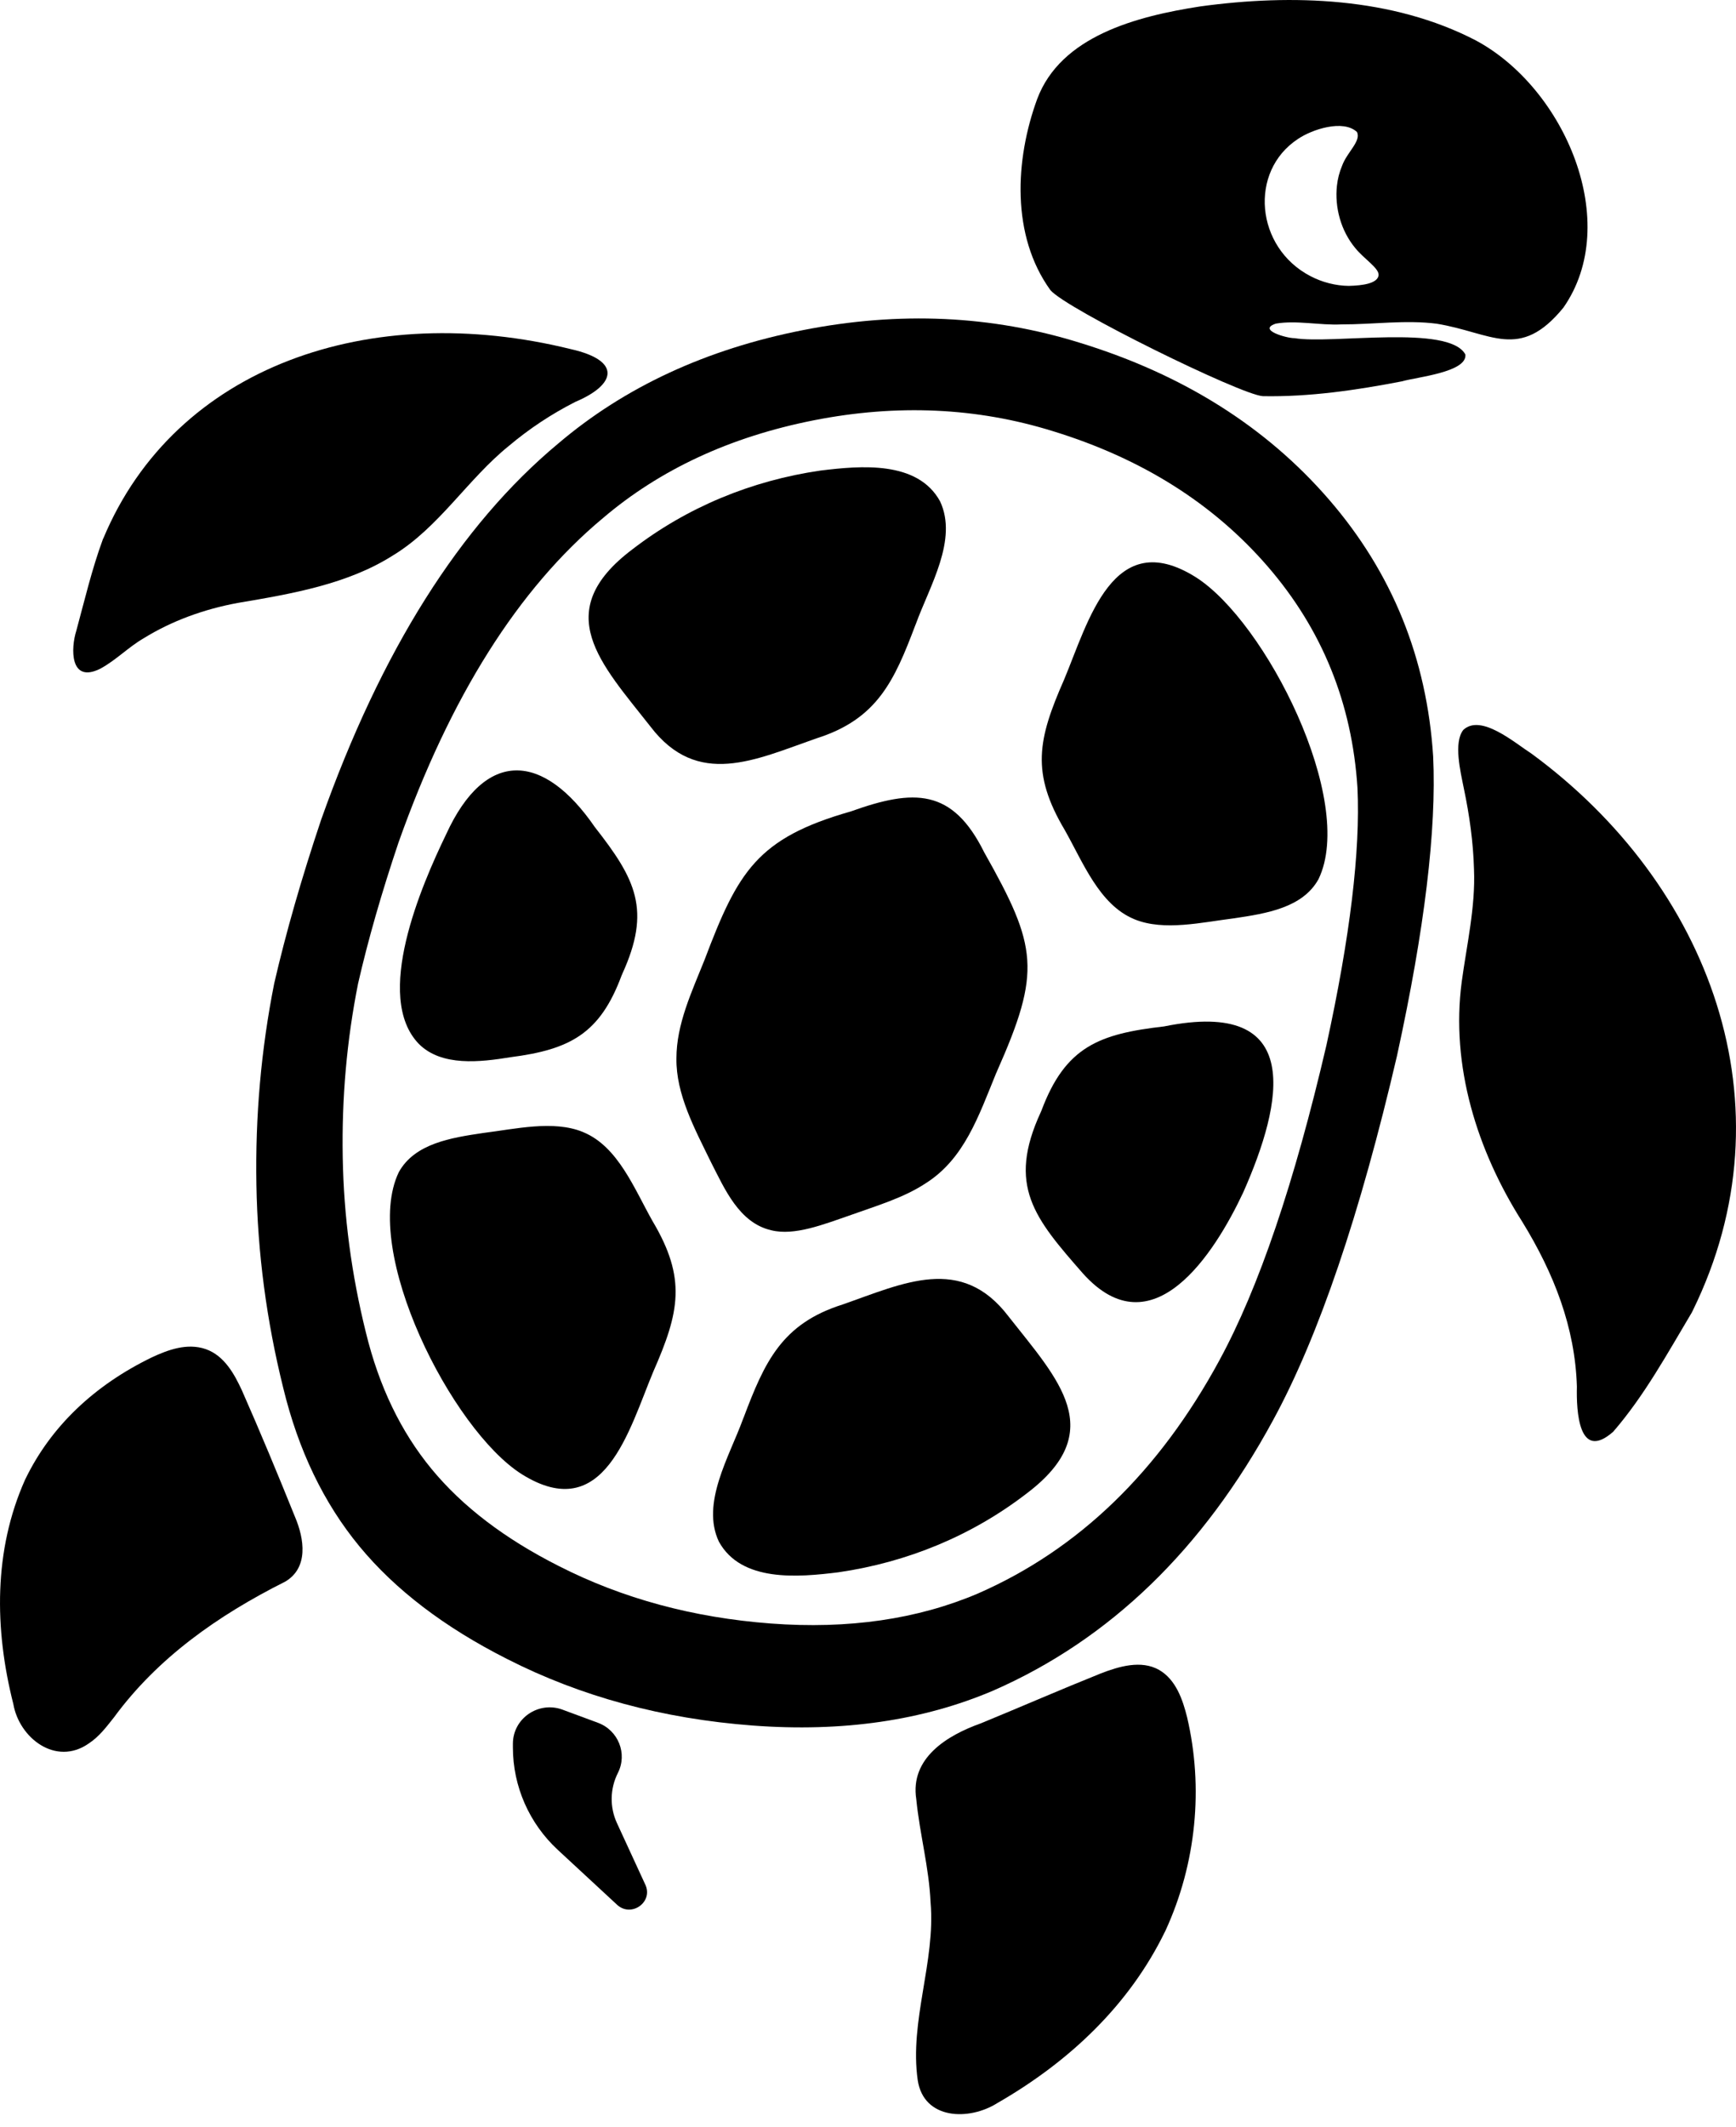
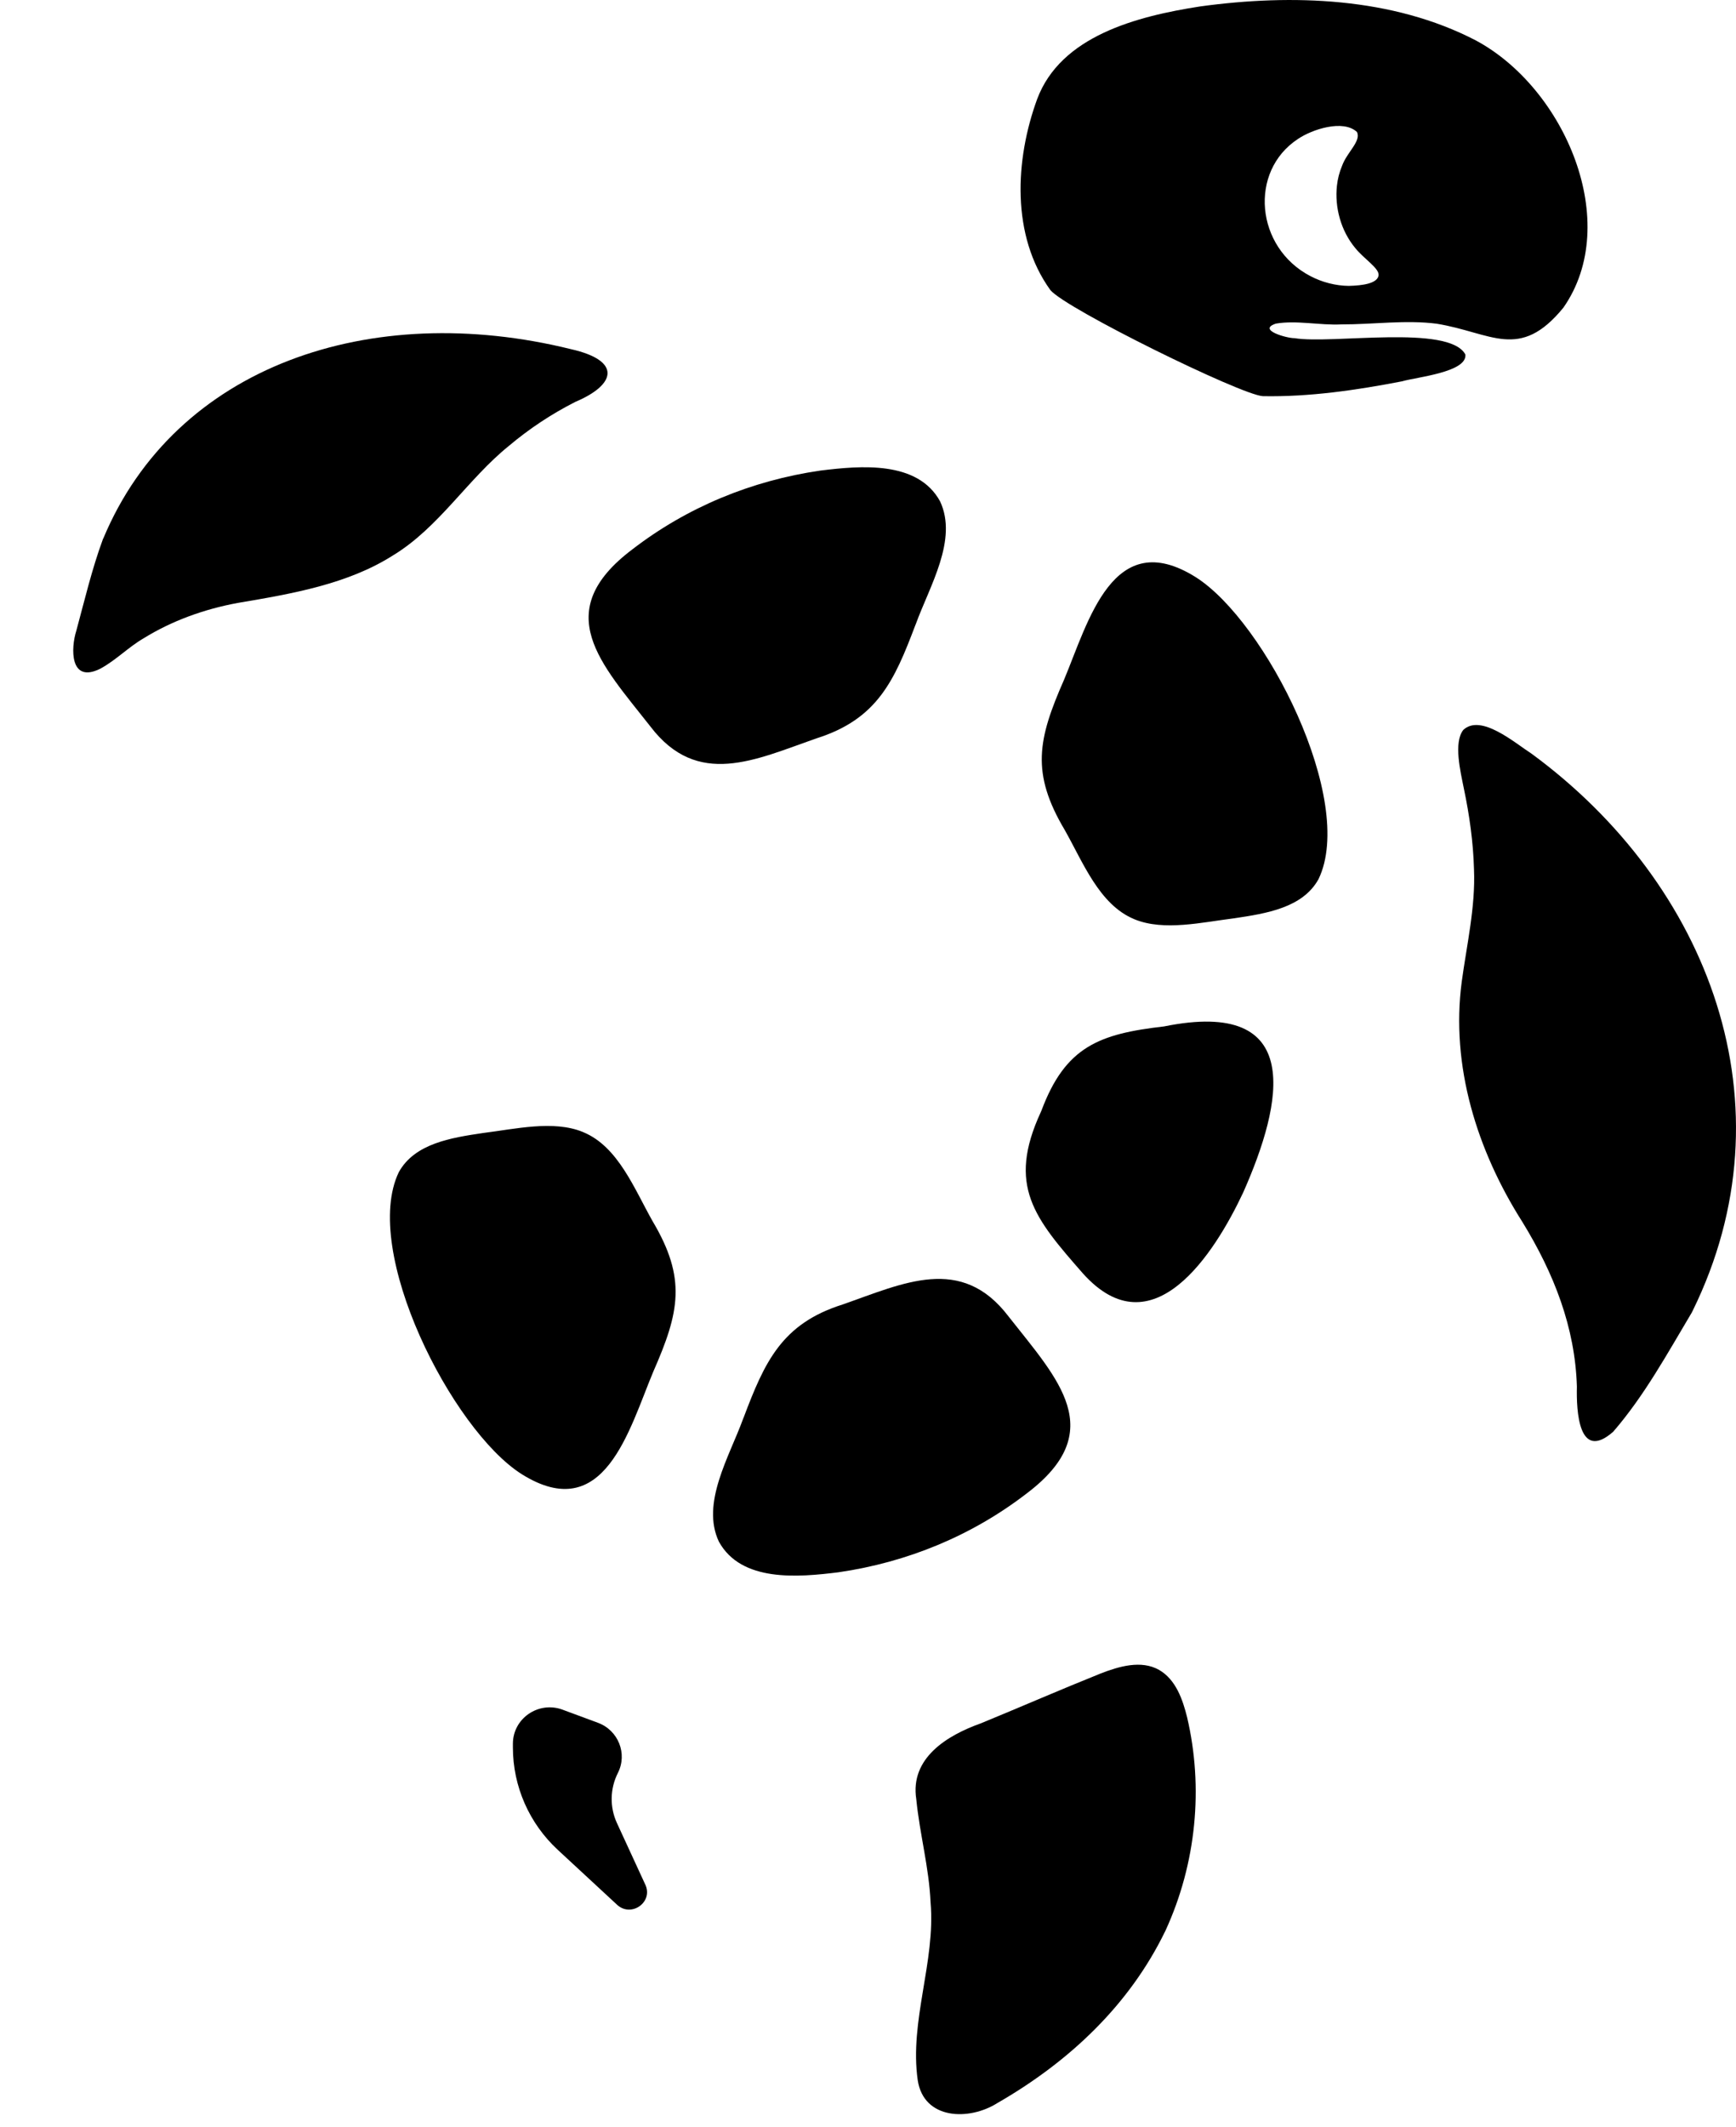
<svg xmlns="http://www.w3.org/2000/svg" width="40" height="49" viewBox="0 0 40 49" fill="none">
-   <path d="M32.194 24.295C32.825 21.402 33.101 19.109 33.022 17.423C32.877 15.161 32.077 13.19 30.624 11.509C29.171 9.829 27.258 8.626 24.887 7.897C22.852 7.263 20.723 7.165 18.496 7.605C16.269 8.044 14.391 8.916 12.86 10.218C10.6 12.101 8.78 14.99 7.399 18.883C6.948 20.227 6.588 21.482 6.319 22.648C6.017 24.165 5.88 25.711 5.908 27.287C5.935 28.863 6.142 30.423 6.526 31.968C6.874 33.404 7.46 34.622 8.282 35.618C9.105 36.616 10.238 37.481 11.682 38.211C13.385 39.079 15.272 39.589 17.345 39.745C19.418 39.9 21.264 39.631 22.884 38.941C25.57 37.764 27.72 35.687 29.335 32.709C30.384 30.781 31.337 27.977 32.194 24.297V24.295ZM28.1 31.327C26.707 33.896 24.854 35.687 22.537 36.702C21.14 37.298 19.547 37.528 17.761 37.395C15.973 37.26 14.345 36.82 12.877 36.072C11.631 35.443 10.654 34.698 9.945 33.837C9.236 32.978 8.731 31.928 8.43 30.689C8.099 29.357 7.92 28.011 7.897 26.652C7.873 25.293 7.99 23.961 8.251 22.653C8.481 21.648 8.792 20.565 9.182 19.407C10.372 16.049 11.942 13.559 13.891 11.935C15.211 10.811 16.832 10.06 18.751 9.681C20.67 9.303 22.508 9.386 24.263 9.932C26.308 10.56 27.957 11.599 29.21 13.048C30.463 14.497 31.153 16.196 31.278 18.147C31.346 19.602 31.108 21.579 30.563 24.074C29.824 27.247 29.003 29.666 28.099 31.328L28.1 31.327Z" fill="black" />
-   <path d="M22.957 24.708C22.548 25.708 22.219 26.696 21.323 27.259C20.819 27.591 20.197 27.773 19.615 27.982C18.976 28.203 18.304 28.471 17.77 28.337C17.029 28.166 16.697 27.384 16.382 26.769C16.004 25.995 15.575 25.204 15.586 24.38C15.585 23.586 15.943 22.838 16.233 22.111C17.002 20.078 17.443 19.305 19.604 18.69C21.058 18.169 21.945 18.153 22.679 19.635C23.904 21.806 23.996 22.368 22.971 24.678L22.959 24.709L22.957 24.708Z" fill="black" />
  <path d="M21.093 14.394C20.606 15.682 20.215 16.565 18.809 17.008C17.408 17.497 16.072 18.162 14.985 16.732C13.846 15.283 12.665 14.093 14.566 12.657C15.831 11.681 17.319 11.069 18.903 10.839C19.831 10.725 21.142 10.605 21.66 11.546C22.077 12.43 21.419 13.502 21.104 14.368L21.094 14.393L21.093 14.394Z" fill="black" />
  <path d="M26.124 21.167C25.328 20.832 24.957 19.868 24.535 19.121C23.749 17.8 23.914 17.027 24.518 15.655C25.079 14.316 25.645 12.1 27.55 13.293C29.166 14.316 31.252 18.444 30.381 20.249C30.016 20.911 29.176 21.041 28.44 21.151C27.7 21.243 26.821 21.451 26.147 21.177L26.125 21.167H26.124Z" fill="black" />
-   <path d="M14.325 22.462C13.828 23.805 13.14 24.174 11.764 24.351C11.064 24.465 10.176 24.57 9.651 24.045C8.601 22.959 9.704 20.405 10.28 19.216C11.186 17.236 12.522 17.329 13.706 19.051C14.648 20.252 15.012 20.958 14.336 22.437L14.327 22.462H14.325Z" fill="black" />
  <path d="M23.995 25.585C24.549 24.101 25.335 23.813 26.822 23.642C30.078 22.982 29.564 25.395 28.646 27.465C27.986 28.872 26.555 31.116 24.954 29.334C23.837 28.059 23.196 27.311 23.984 25.61L23.994 25.585H23.995Z" fill="black" />
  <path d="M17.131 32.66C17.617 31.373 18.009 30.49 19.415 30.047C20.816 29.558 22.151 28.892 23.239 30.323C24.378 31.772 25.559 32.961 23.658 34.398C22.393 35.373 20.905 35.985 19.32 36.215C18.392 36.33 17.081 36.449 16.564 35.509C16.147 34.624 16.805 33.552 17.12 32.686L17.13 32.661L17.131 32.66Z" fill="black" />
  <path d="M13.447 26.081C14.243 26.415 14.614 27.38 15.036 28.127C15.822 29.448 15.656 30.221 15.053 31.593C14.492 32.932 13.926 35.148 12.021 33.955C10.405 32.932 8.319 28.804 9.189 26.999C9.555 26.337 10.395 26.206 11.131 26.097C11.871 26.005 12.749 25.797 13.424 26.071L13.446 26.081H13.447Z" fill="black" />
  <path d="M29.093 9.125C30.176 9.145 31.256 8.986 32.306 8.783C32.633 8.686 33.812 8.574 33.764 8.165C33.388 7.466 30.685 7.933 29.828 7.789C29.659 7.794 28.956 7.599 29.398 7.454C29.873 7.372 30.419 7.497 30.908 7.472C31.638 7.474 32.386 7.364 33.101 7.456C34.366 7.66 35.011 8.325 36.023 7.086C37.387 5.134 36.06 2.032 34.005 0.931C32.083 -0.066 29.771 -0.142 27.655 0.148C26.188 0.375 24.437 0.831 23.896 2.287C23.388 3.678 23.295 5.426 24.203 6.683C24.574 7.121 28.594 9.095 29.093 9.124V9.125ZM29.908 3.2C30.235 2.978 30.949 2.745 31.266 3.04C31.369 3.25 31.036 3.506 30.924 3.817C30.862 3.964 30.822 4.118 30.805 4.276C30.75 4.772 30.894 5.316 31.23 5.717C31.428 5.962 31.766 6.169 31.765 6.329V6.341C31.738 6.528 31.407 6.577 31.077 6.585C30.772 6.582 30.461 6.5 30.194 6.36C28.926 5.7 28.77 3.945 29.908 3.2Z" fill="black" />
  <path d="M2.38 12.403C4.041 8.427 8.537 6.9 13.158 8.043C14.327 8.307 14.196 8.859 13.26 9.255C12.705 9.536 12.191 9.878 11.726 10.27C10.771 11.04 10.116 12.15 9.05 12.796C8.012 13.453 6.742 13.675 5.482 13.887C4.702 14.03 3.958 14.301 3.313 14.7C2.954 14.908 2.678 15.203 2.31 15.403C1.604 15.753 1.63 14.928 1.759 14.526C1.949 13.826 2.118 13.107 2.368 12.428L2.378 12.402L2.38 12.403Z" fill="black" />
  <path d="M38.985 30.226C38.426 31.162 37.89 32.147 37.171 32.977C36.373 33.679 36.32 32.497 36.334 31.94C36.293 30.575 35.807 29.334 35.078 28.146C34.032 26.501 33.422 24.55 33.681 22.609C33.797 21.753 33.999 20.891 33.963 20.024C33.946 19.399 33.858 18.774 33.729 18.16C33.651 17.77 33.489 17.107 33.715 16.814C34.121 16.431 34.9 17.11 35.292 17.362C39.389 20.371 41.326 25.461 39.001 30.193L38.985 30.224V30.226Z" fill="black" />
-   <path d="M0.588 34.062C1.174 32.855 2.173 31.907 3.5 31.264C3.866 31.094 4.31 30.926 4.741 31.075C5.171 31.226 5.402 31.655 5.572 32.021C5.999 32.988 6.4 33.954 6.794 34.931C7.016 35.45 7.111 36.112 6.572 36.43C5.004 37.216 3.624 38.197 2.626 39.557C2.449 39.779 2.289 39.997 2.041 40.161C1.284 40.686 0.442 40.031 0.307 39.249C-0.134 37.511 -0.145 35.704 0.575 34.089L0.588 34.061V34.062Z" fill="black" />
  <path d="M26.84 44.498C26.024 46.172 24.652 47.48 22.98 48.441C22.329 48.852 21.286 48.827 21.146 47.916C20.95 46.552 21.559 45.185 21.442 43.821C21.406 43.013 21.192 42.248 21.112 41.44C20.966 40.495 21.821 39.971 22.601 39.694C23.528 39.313 24.431 38.919 25.361 38.546C25.778 38.384 26.295 38.229 26.707 38.464C27.093 38.685 27.252 39.148 27.353 39.556C27.731 41.168 27.568 42.916 26.856 44.466L26.841 44.498H26.84Z" fill="black" />
  <path d="M12.963 39.38L13.776 39.681C14.248 39.855 14.462 40.395 14.236 40.839C14.054 41.2 14.046 41.624 14.215 41.991L14.87 43.412C15.055 43.813 14.545 44.175 14.218 43.873L12.853 42.609C12.193 41.999 11.818 41.144 11.818 40.251V40.164C11.818 39.579 12.409 39.175 12.964 39.38H12.963Z" fill="black" />
</svg>